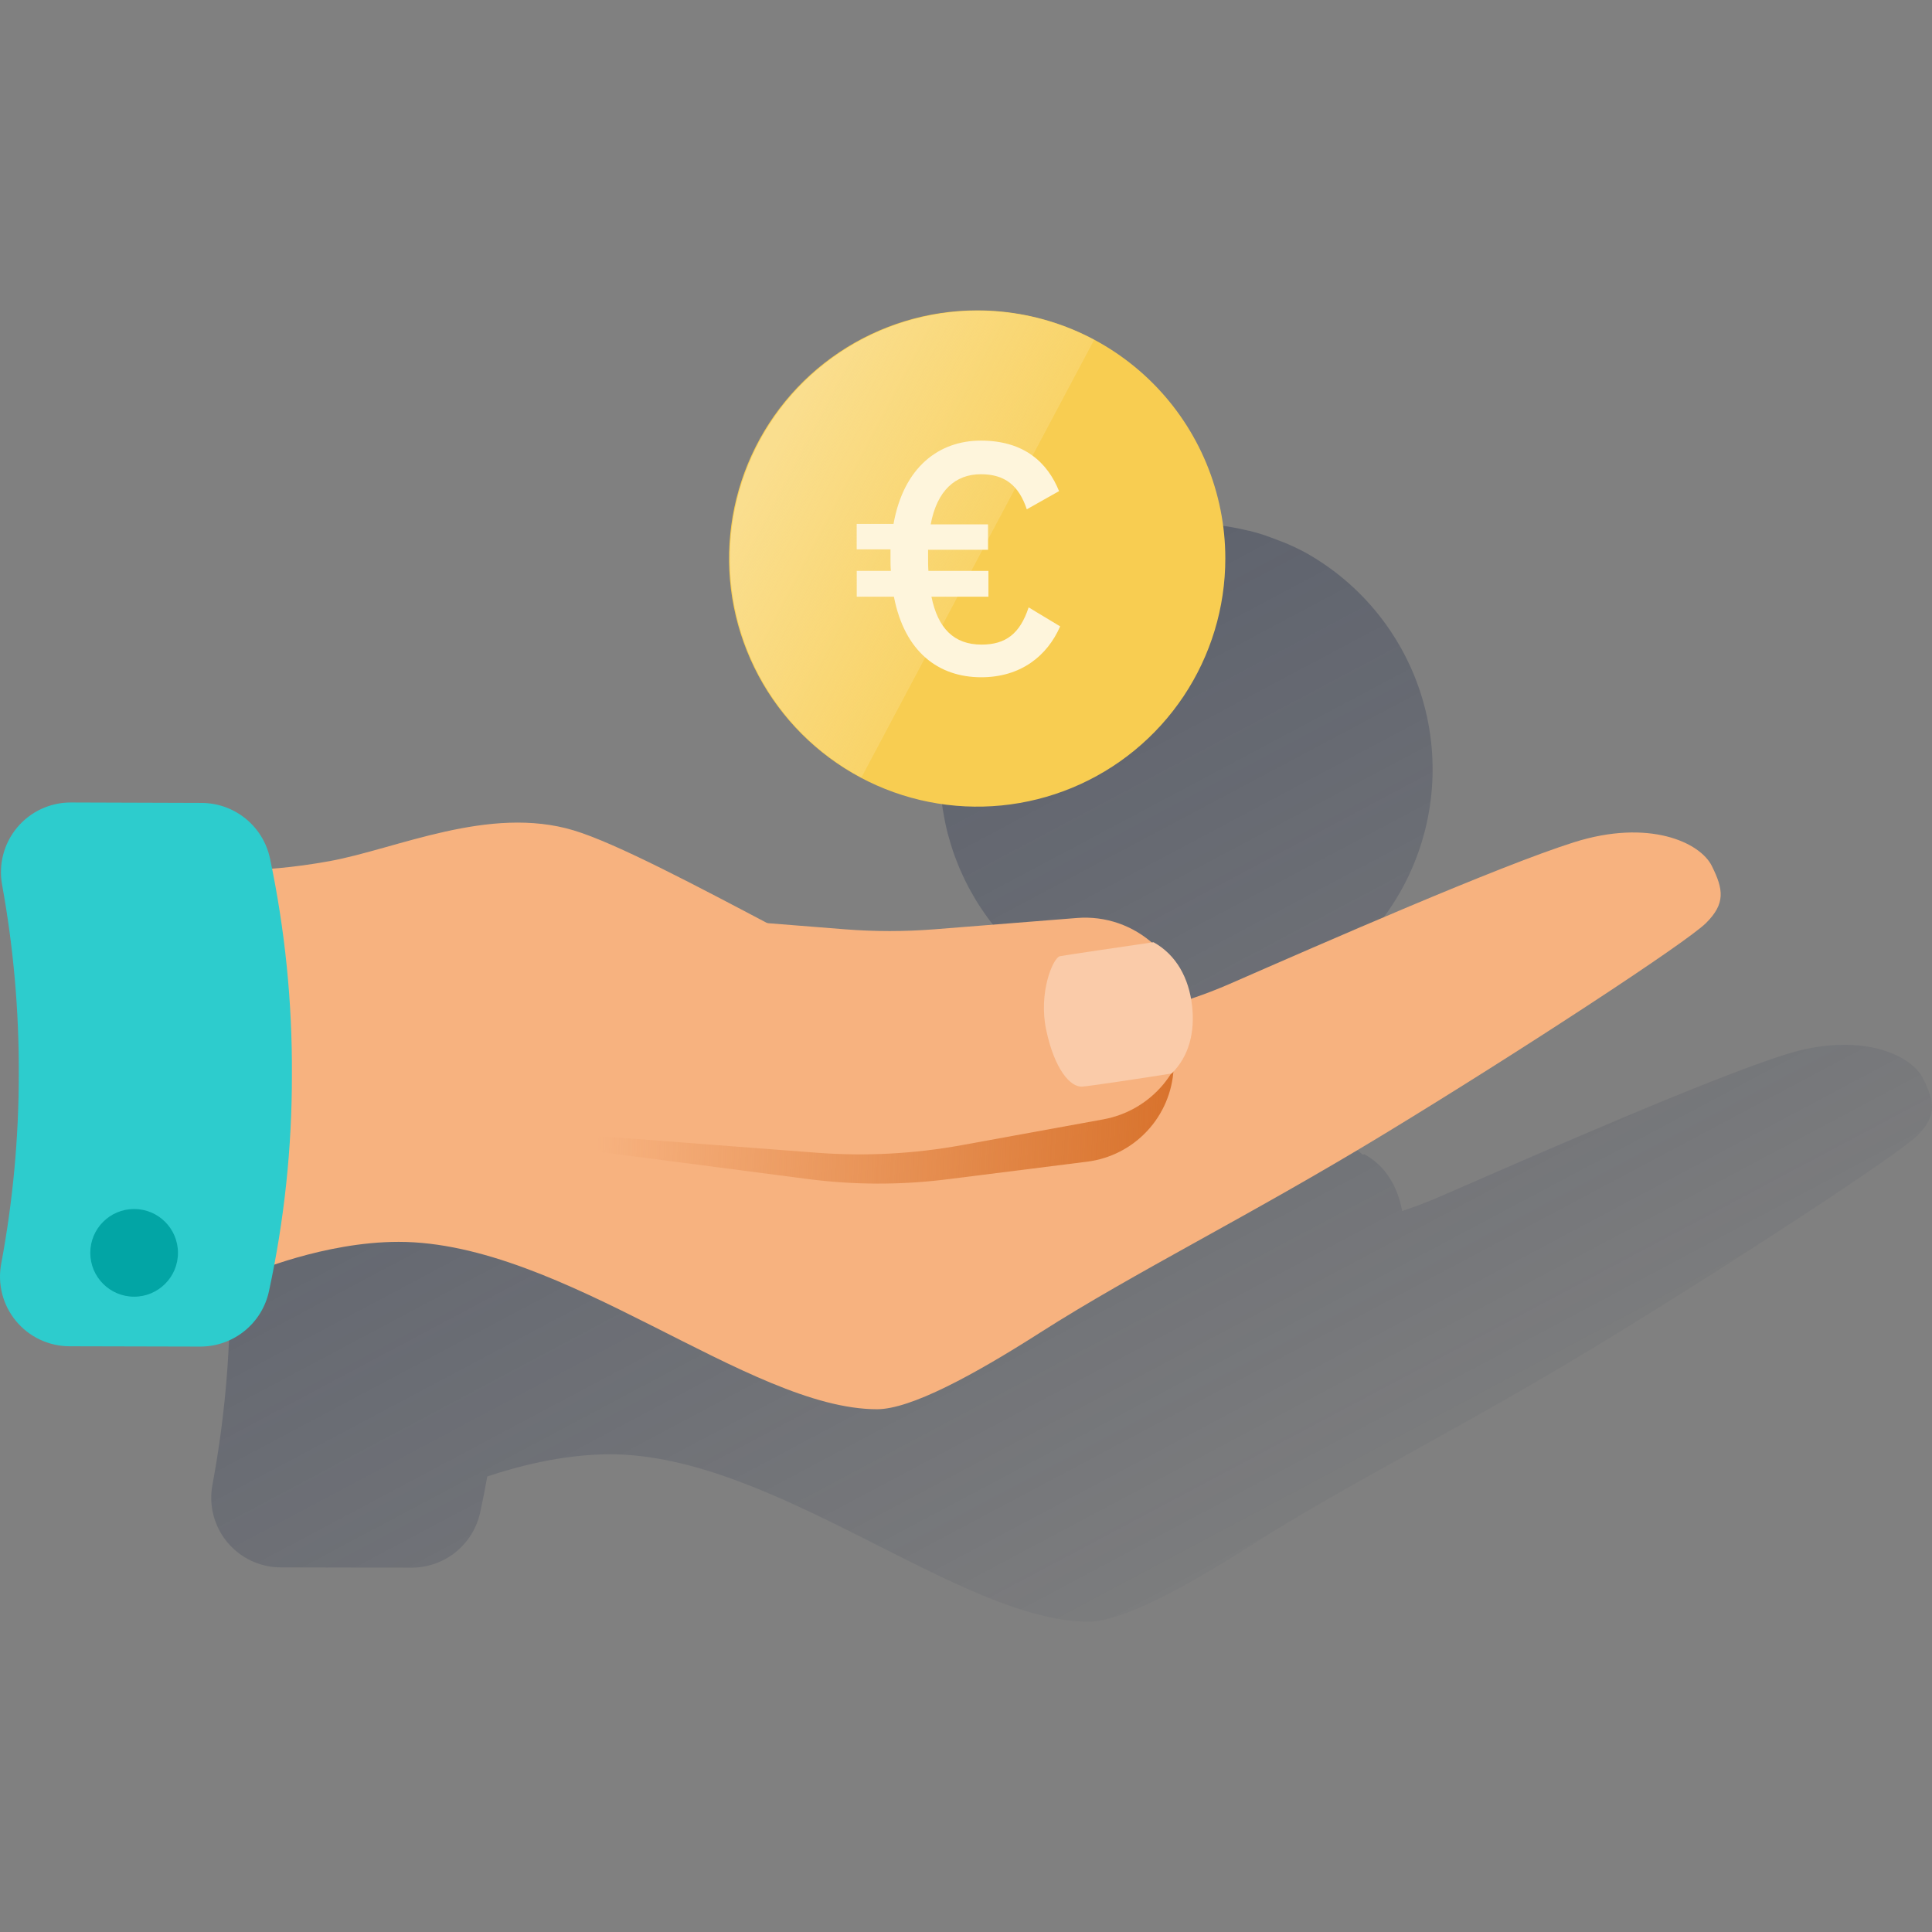
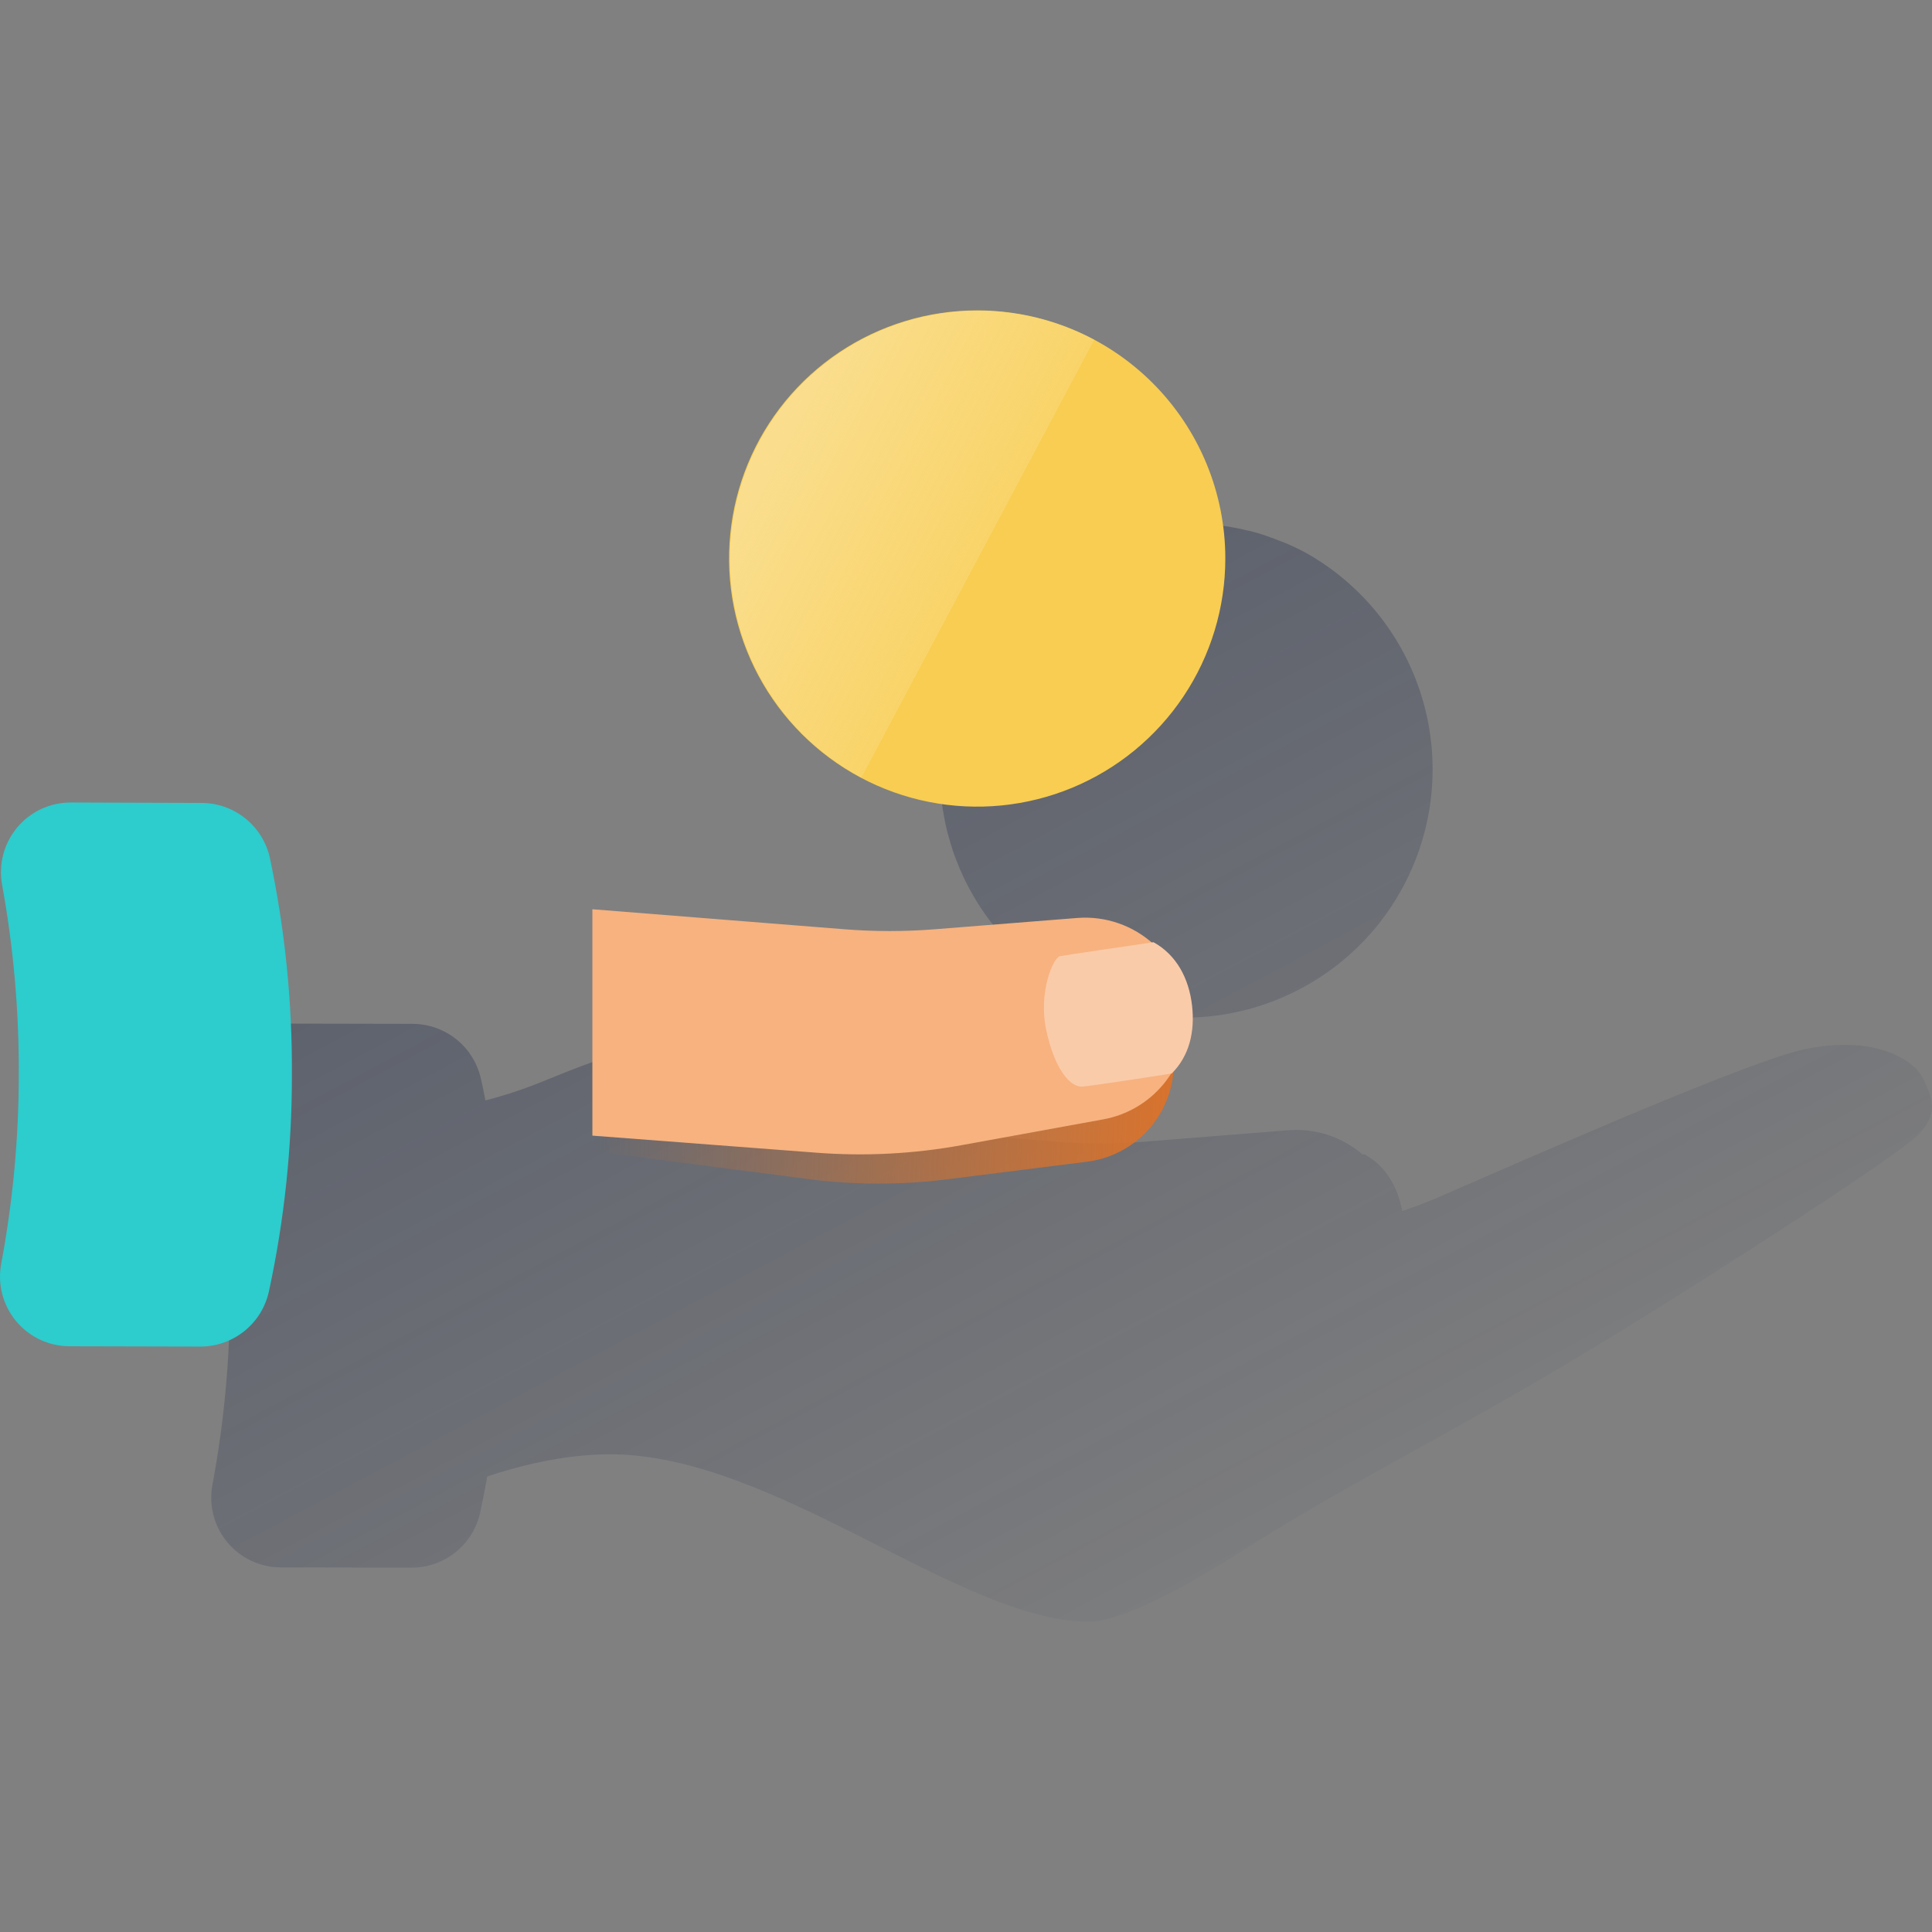
<svg xmlns="http://www.w3.org/2000/svg" width="600" height="600" viewBox="0 0 600 600" fill="none">
  <rect x="0" y="0" width="600" height="600" fill="#808080" stroke="none" />
  <path d="M597.168 334.851C593.492 327.512 577.604 320.174 554.363 327.512C531.123 334.851 476.759 358.704 447.365 371.543C443.43 373.258 439.441 374.769 435.438 376.103C434.077 368.466 430.278 362.094 423.784 358.5L423.199 358.581C420.038 355.844 416.363 353.764 412.389 352.464C408.415 351.164 404.221 350.671 400.054 351.011L355.765 354.538C346.476 355.273 337.143 355.273 327.854 354.538L303.729 352.618C280.216 340.16 256.404 327.662 243.824 323.823C217.534 315.872 187.568 328.098 168.003 336.076C162.386 338.346 156.623 340.238 150.754 341.74C150.332 339.548 149.896 337.356 149.392 335.205C148.358 330.358 145.702 326.009 141.863 322.876C138.024 319.742 133.231 318.011 128.276 317.968L87.567 317.887C84.388 317.881 81.245 318.576 78.365 319.923C75.484 321.27 72.936 323.236 70.901 325.68C68.867 328.124 67.396 330.986 66.594 334.063C65.792 337.14 65.678 340.356 66.26 343.483C69.781 362.884 71.513 382.567 71.434 402.285C71.42 422.002 69.597 441.676 65.988 461.06C65.389 464.185 65.487 467.403 66.275 470.486C67.063 473.569 68.521 476.44 70.545 478.895C72.569 481.35 75.11 483.328 77.987 484.688C80.863 486.048 84.004 486.757 87.186 486.764L127.894 486.846C132.853 486.834 137.66 485.129 141.519 482.015C145.379 478.901 148.06 474.563 149.12 469.719C149.923 466.056 150.645 462.312 151.325 458.527C159.93 455.641 174.47 451.638 189.447 451.638C240.57 451.638 298.27 503.606 338.025 503.606C348.413 503.606 367.909 493.068 388.767 479.766C418.406 460.842 453.573 443.687 495.765 418.01C537.958 392.332 589.312 358.704 595.425 352.659C601.539 346.614 600.885 342.189 597.168 334.851Z" fill="url(#paint0_linear_2482_430)" />
  <path d="M292.085 243.981C292.085 244.974 292.208 245.968 292.303 246.962C292.303 247.139 292.303 247.33 292.303 247.507C292.412 248.65 292.562 249.78 292.725 250.897C292.725 251.196 292.82 251.496 292.875 251.795C293.024 252.694 293.174 253.593 293.351 254.518L293.515 255.335C293.732 256.425 293.991 257.5 294.25 258.562C294.331 258.834 294.4 259.12 294.481 259.393C294.699 260.223 294.931 261.054 295.189 261.87C295.284 262.197 295.38 262.524 295.489 262.851C295.802 263.872 296.142 264.893 296.51 265.887L296.796 266.622C297.082 267.412 297.395 268.201 297.722 268.977L298.171 270.066C298.525 270.856 298.879 271.646 299.246 272.422C299.396 272.762 299.56 273.089 299.723 273.429C300.118 274.219 300.513 274.995 300.921 275.771L301.561 276.928C301.901 277.541 302.242 278.126 302.596 278.726C302.8 279.079 303.004 279.433 303.222 279.787C303.712 280.604 304.243 281.408 304.774 282.197L305.591 283.409L306.612 284.852L307.511 286.064C308.069 286.799 308.627 287.521 309.212 288.229C309.553 288.651 309.907 289.059 310.261 289.468C310.615 289.876 310.914 290.244 311.255 290.611C311.595 290.979 312.017 291.469 312.412 291.891C312.807 292.313 313.093 292.626 313.447 292.98C314.127 293.688 314.808 294.342 315.516 295.063L316.455 295.948L317.817 297.214L318.716 297.99C319.573 298.739 320.445 299.447 321.343 300.155L322.16 300.795C322.691 301.203 323.208 301.585 323.753 301.98L324.624 302.606C325.754 303.395 326.898 304.158 328.069 304.893L328.382 305.097C328.954 305.451 329.539 305.792 330.125 306.132L331.037 306.663L332.834 307.657C350.846 316.82 371.736 318.545 391.008 312.462C410.28 306.38 426.394 292.975 435.882 275.132C445.371 257.289 447.476 236.435 441.745 217.055C436.014 197.676 422.905 181.321 405.237 171.509C403.985 170.842 402.705 170.216 401.412 169.617L400.717 169.304C399.601 168.8 398.484 168.323 397.354 167.942L396.538 167.615C395.326 167.152 394.087 166.717 392.848 166.254L392.385 166.104C390.942 165.641 389.485 165.219 388.015 164.852H387.865C386.503 164.511 385.142 164.225 383.781 163.953L382.555 163.735C381.52 163.545 380.472 163.381 379.424 163.245L377.967 163.054C376.932 162.932 375.884 162.837 374.836 162.769L373.474 162.66C371.99 162.578 370.493 162.523 368.981 162.523C348.529 162.523 328.915 170.648 314.453 185.11C299.992 199.571 291.867 219.186 291.867 239.638C291.867 240.822 291.867 241.993 291.963 243.164C292.044 243.354 292.058 243.667 292.085 243.981Z" fill="url(#paint1_linear_2482_430)" />
-   <path d="M65.714 269.78C65.714 269.78 78.988 271.673 102.392 267.425C123.168 263.64 151.922 249.971 178.213 257.895C204.503 265.818 279.711 311.7 299.888 315.989C320.065 320.277 352.468 318.426 381.821 305.587C411.175 292.748 465.579 268.909 488.82 261.571C512.06 254.232 527.949 261.571 531.611 268.909C535.273 276.247 535.9 280.631 529.787 286.69C523.674 292.748 472.305 326.377 430.113 352.041C387.921 377.705 352.754 394.886 323.115 413.797C302.27 427.113 282.76 437.65 272.372 437.65C232.631 437.65 174.918 385.669 123.794 385.669C100.568 385.669 77.94 395.458 77.94 395.458L52.875 282.374L65.714 269.78Z" fill="#F7B27F" />
  <path fill-rule="evenodd" clip-rule="evenodd" d="M21.98 249.219C18.798 249.213 15.654 249.909 12.772 251.256C9.889 252.604 7.34 254.57 5.304 257.016C3.268 259.461 1.797 262.325 0.994 265.404C0.191 268.482 0.076 271.7 0.659 274.828C4.187 294.228 5.918 313.912 5.832 333.63C5.832 353.343 4.009 373.014 0.386 392.392C-0.212 395.517 -0.114 398.735 0.673 401.818C1.461 404.901 2.919 407.772 4.943 410.227C6.968 412.682 9.509 414.66 12.385 416.02C15.262 417.38 18.403 418.089 21.585 418.096L62.293 418.192C67.254 418.179 72.062 416.472 75.921 413.356C79.781 410.239 82.461 405.898 83.518 401.051C88.295 378.956 90.686 356.412 90.652 333.807C90.785 311.219 88.503 288.681 83.845 266.578C82.807 261.729 80.146 257.38 76.302 254.248C72.457 251.117 67.659 249.391 62.701 249.355L21.98 249.219Z" fill="#2DCCCD" />
-   <path d="M41.654 402.698C49.173 402.698 55.269 396.603 55.269 389.084C55.269 381.564 49.173 375.469 41.654 375.469C34.135 375.469 28.039 381.564 28.039 389.084C28.039 396.603 34.135 402.698 41.654 402.698Z" fill="#02A5A5" />
  <path d="M337.667 360.766L294.426 366.212C279.893 368.063 265.181 368.036 250.655 366.13L183.234 357.362L186.924 289.07L262.704 299.254C271.687 300.454 280.751 300.941 289.811 300.711L333.024 299.622C337.257 299.513 341.467 300.28 345.389 301.877C349.311 303.473 352.861 305.863 355.815 308.898C358.768 311.932 361.062 315.545 362.553 319.508C364.043 323.472 364.697 327.701 364.474 331.93C364.089 339.114 361.194 345.936 356.295 351.205C351.397 356.475 344.804 359.858 337.667 360.766Z" fill="url(#paint2_linear_2482_430)" />
  <path d="M342.69 347.617L298.605 355.65C283.79 358.347 268.691 359.134 253.676 357.991L183.969 352.682V282.375L262.335 288.597C271.624 289.332 280.957 289.332 290.246 288.597L334.535 285.084C338.876 284.742 343.24 285.303 347.355 286.73C351.469 288.157 355.243 290.42 358.44 293.376C361.637 296.333 364.187 299.919 365.931 303.909C367.675 307.899 368.574 312.207 368.571 316.562C368.574 323.949 365.985 331.103 361.256 336.777C356.526 342.452 349.956 346.288 342.69 347.617Z" fill="#F7B27F" />
  <path d="M329.179 296.956C327.027 297.406 322.439 308.257 324.904 319.843C327.531 332.246 332.46 337.665 336.054 337.46C338.069 337.338 354.665 334.86 363.896 333.376C369.342 327.93 371.112 320.469 370.214 312.396C369.247 303.791 365.339 296.548 358.233 292.613C349.056 293.948 330.513 296.67 329.179 296.956Z" fill="#FACBA9" />
  <path d="M380.533 173.427C380.539 188.667 376.025 203.566 367.563 216.241C359.102 228.915 347.072 238.797 332.995 244.635C318.917 250.473 303.425 252.006 288.477 249.04C273.528 246.074 259.795 238.743 249.013 227.972C238.231 217.202 230.885 203.476 227.903 188.531C224.922 173.586 226.438 158.092 232.262 144.009C238.085 129.925 247.953 117.885 260.619 109.41C273.285 100.935 288.179 96.405 303.419 96.395C313.539 96.384 323.561 98.367 332.914 102.231C342.267 106.095 350.766 111.764 357.928 118.913C365.089 126.063 370.771 134.554 374.65 143.901C378.529 153.247 380.528 163.267 380.533 173.386" fill="#F8CD51" />
  <path d="M339.811 105.513C321.782 95.926 300.683 93.894 281.155 99.864C261.628 105.833 245.272 119.315 235.685 137.344C226.098 155.374 224.066 176.472 230.036 196C236.005 215.527 249.487 231.883 267.516 241.47L339.811 105.513Z" fill="url(#paint3_linear_2482_430)" />
-   <path d="M276.538 170.601H266.055V162.704H277.491C280.677 144.896 291.759 136.836 304.612 136.836C318.226 136.836 325.361 143.793 328.9 152.52L318.88 158.17C316.402 150.75 312.073 147.278 304.612 147.278C296.702 147.278 290.997 152.343 289.036 162.84H306.845V170.737H288.22V173.215C288.22 174.576 288.22 176.046 288.328 177.299H306.967V185.318H289.268C291.269 195.107 296.225 200.185 304.83 200.185C312.263 200.185 316.742 196.877 319.452 188.627L329.241 194.522C325.224 203.725 316.988 210.328 304.734 210.328C291.419 210.328 280.922 202.418 277.614 185.318H266.068V177.299H276.674C276.552 176.006 276.552 174.712 276.552 173.419V170.696L276.538 170.601Z" fill="#FEF5DC" />
  <defs>
    <linearGradient id="paint0_linear_2482_430" x1="162.803" y1="85.564" x2="394.894" y2="522.054" gradientUnits="userSpaceOnUse">
      <stop stop-color="#192647" stop-opacity="0.5" offset="0" />
      <stop offset="1" stop-color="#192647" stop-opacity="0" />
    </linearGradient>
    <linearGradient id="paint1_linear_2482_430" x1="254.331" y1="23.735" x2="490.493" y2="467.903" gradientUnits="userSpaceOnUse">
      <stop stop-color="#192647" stop-opacity="0.5" offset="0" />
      <stop offset="1" stop-color="#192647" stop-opacity="0" />
    </linearGradient>
    <linearGradient id="paint2_linear_2482_430" x1="366.542" y1="334.271" x2="186.923" y2="325.29" gradientUnits="userSpaceOnUse">
      <stop stop-color="#D8722C" offset="0" />
      <stop offset="1" stop-color="#D8722C" stop-opacity="0" />
    </linearGradient>
    <linearGradient id="paint3_linear_2482_430" x1="239.661" y1="139.496" x2="303.487" y2="173.424" gradientUnits="userSpaceOnUse">
      <stop stop-color="#FADE8E" offset="0" />
      <stop offset="1" stop-color="#FADE8E" stop-opacity="0.4" />
    </linearGradient>
  </defs>
</svg>